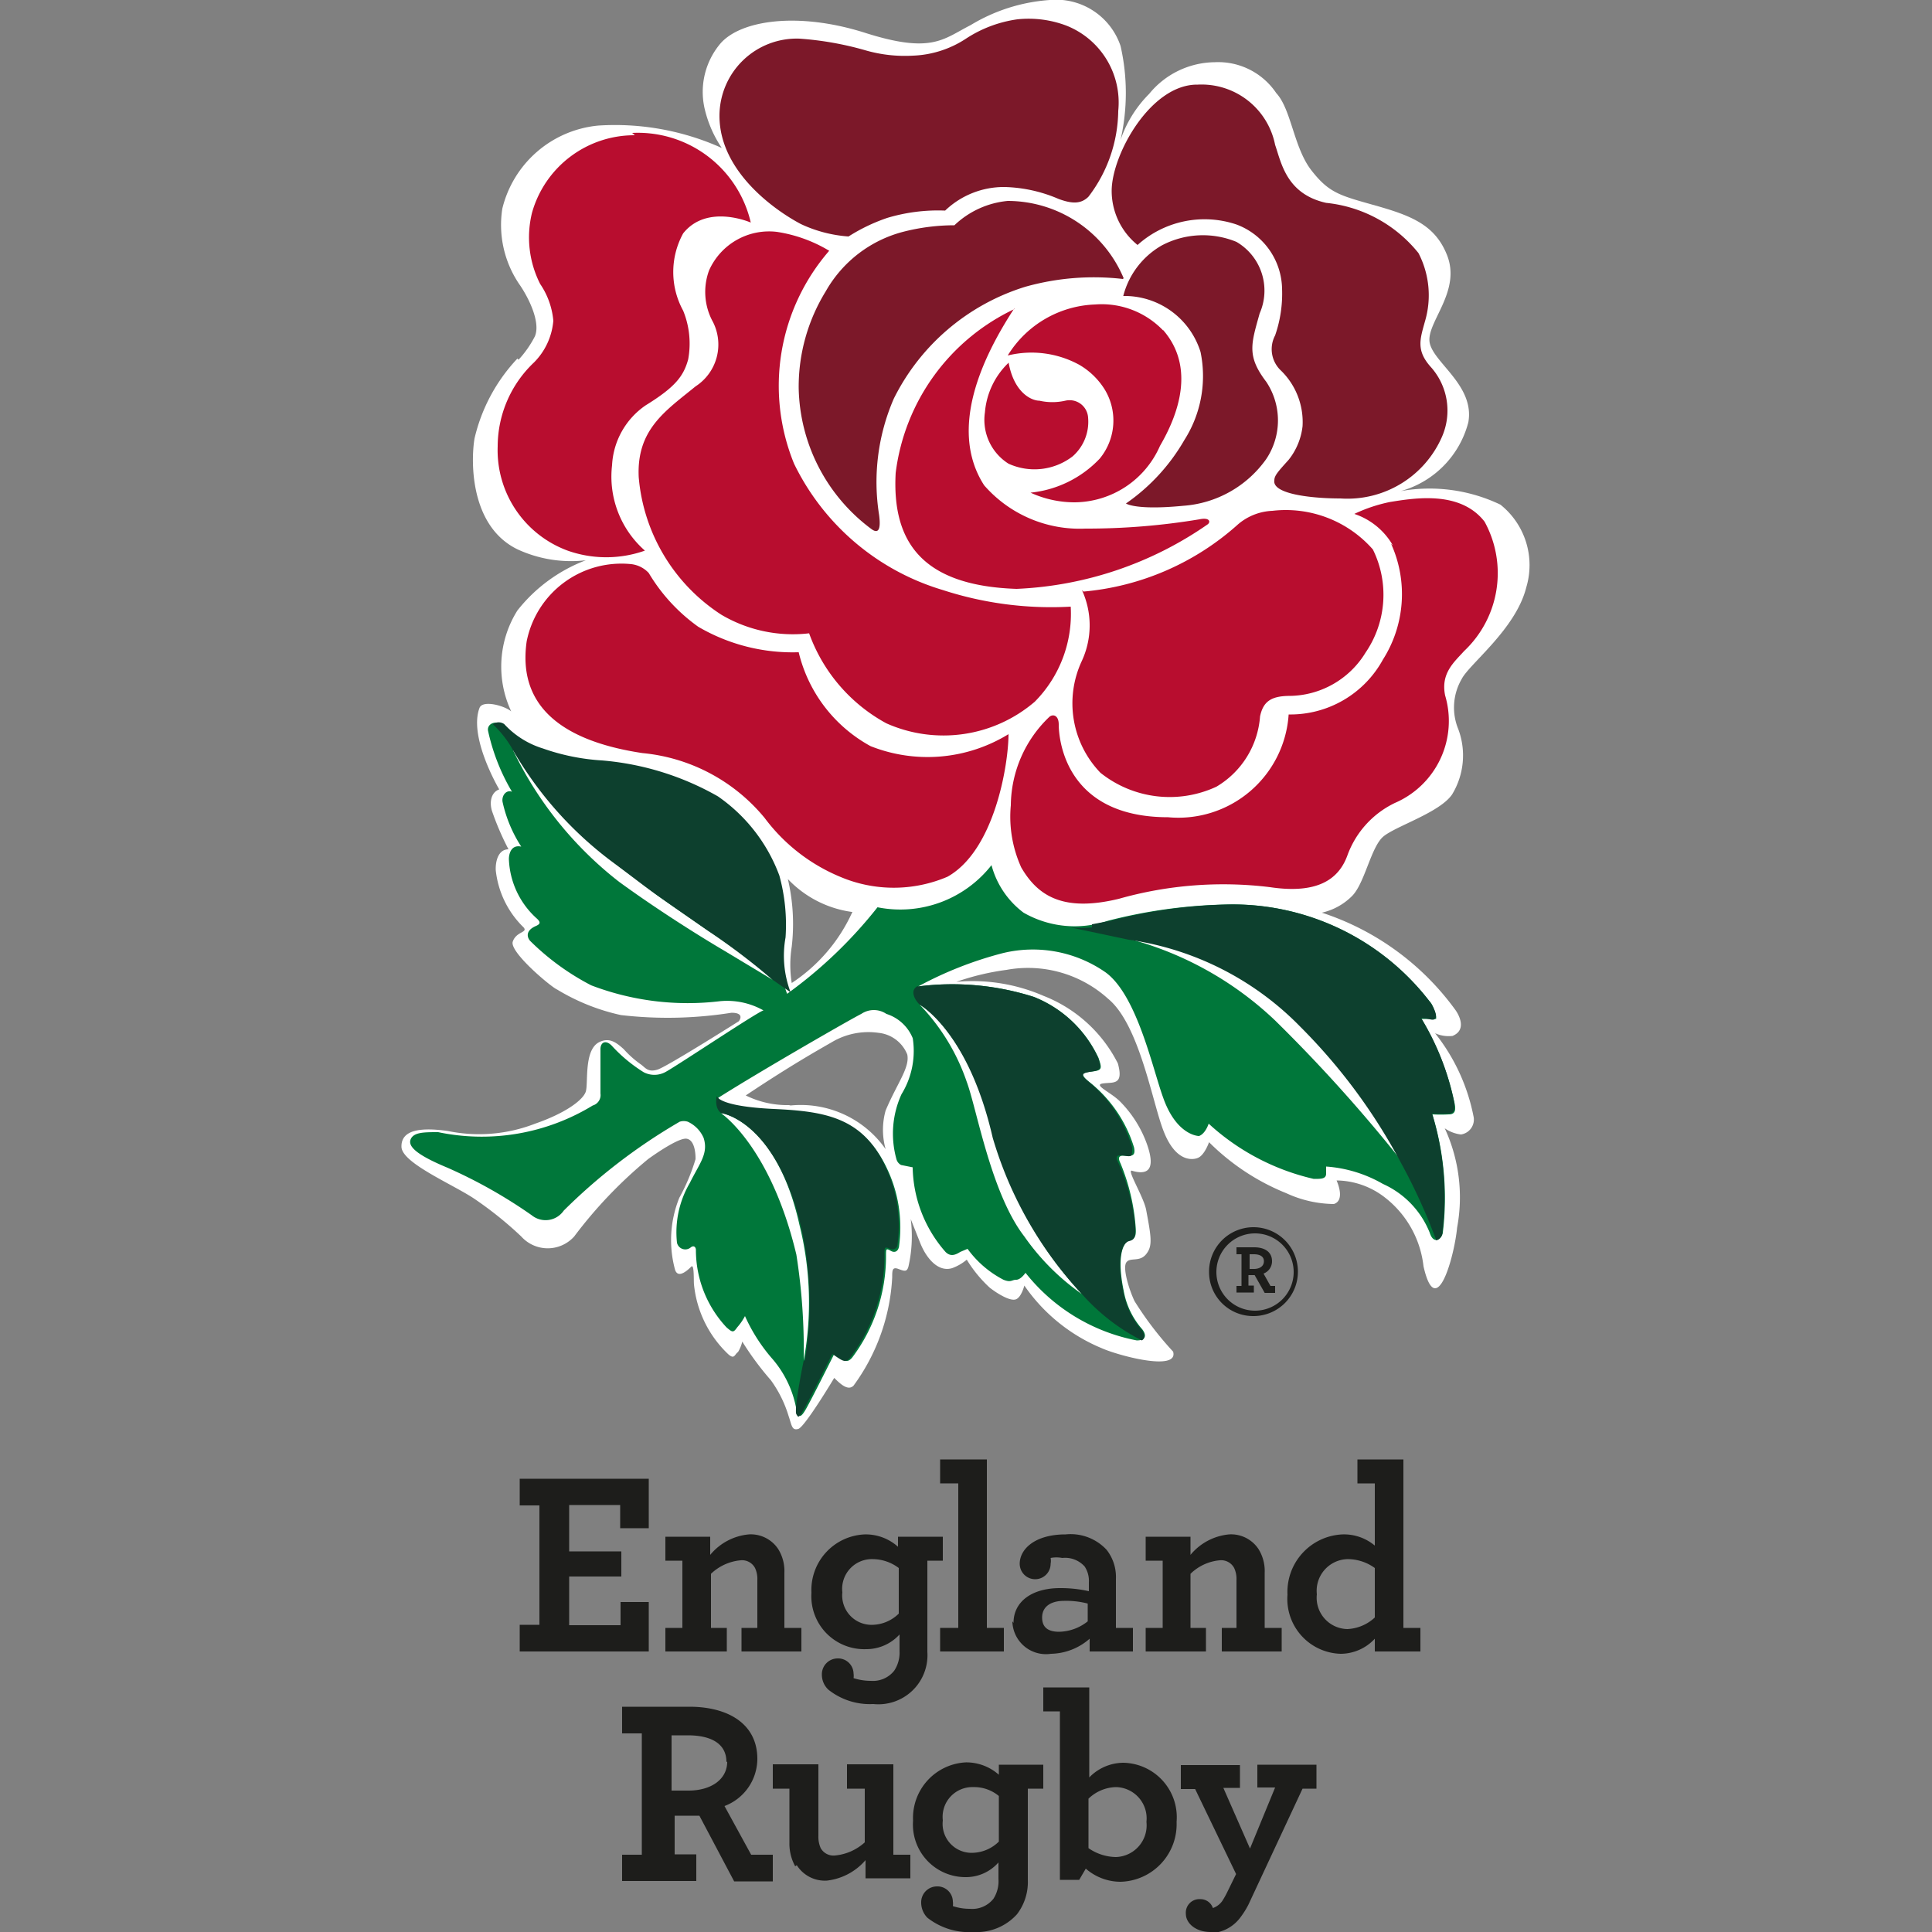
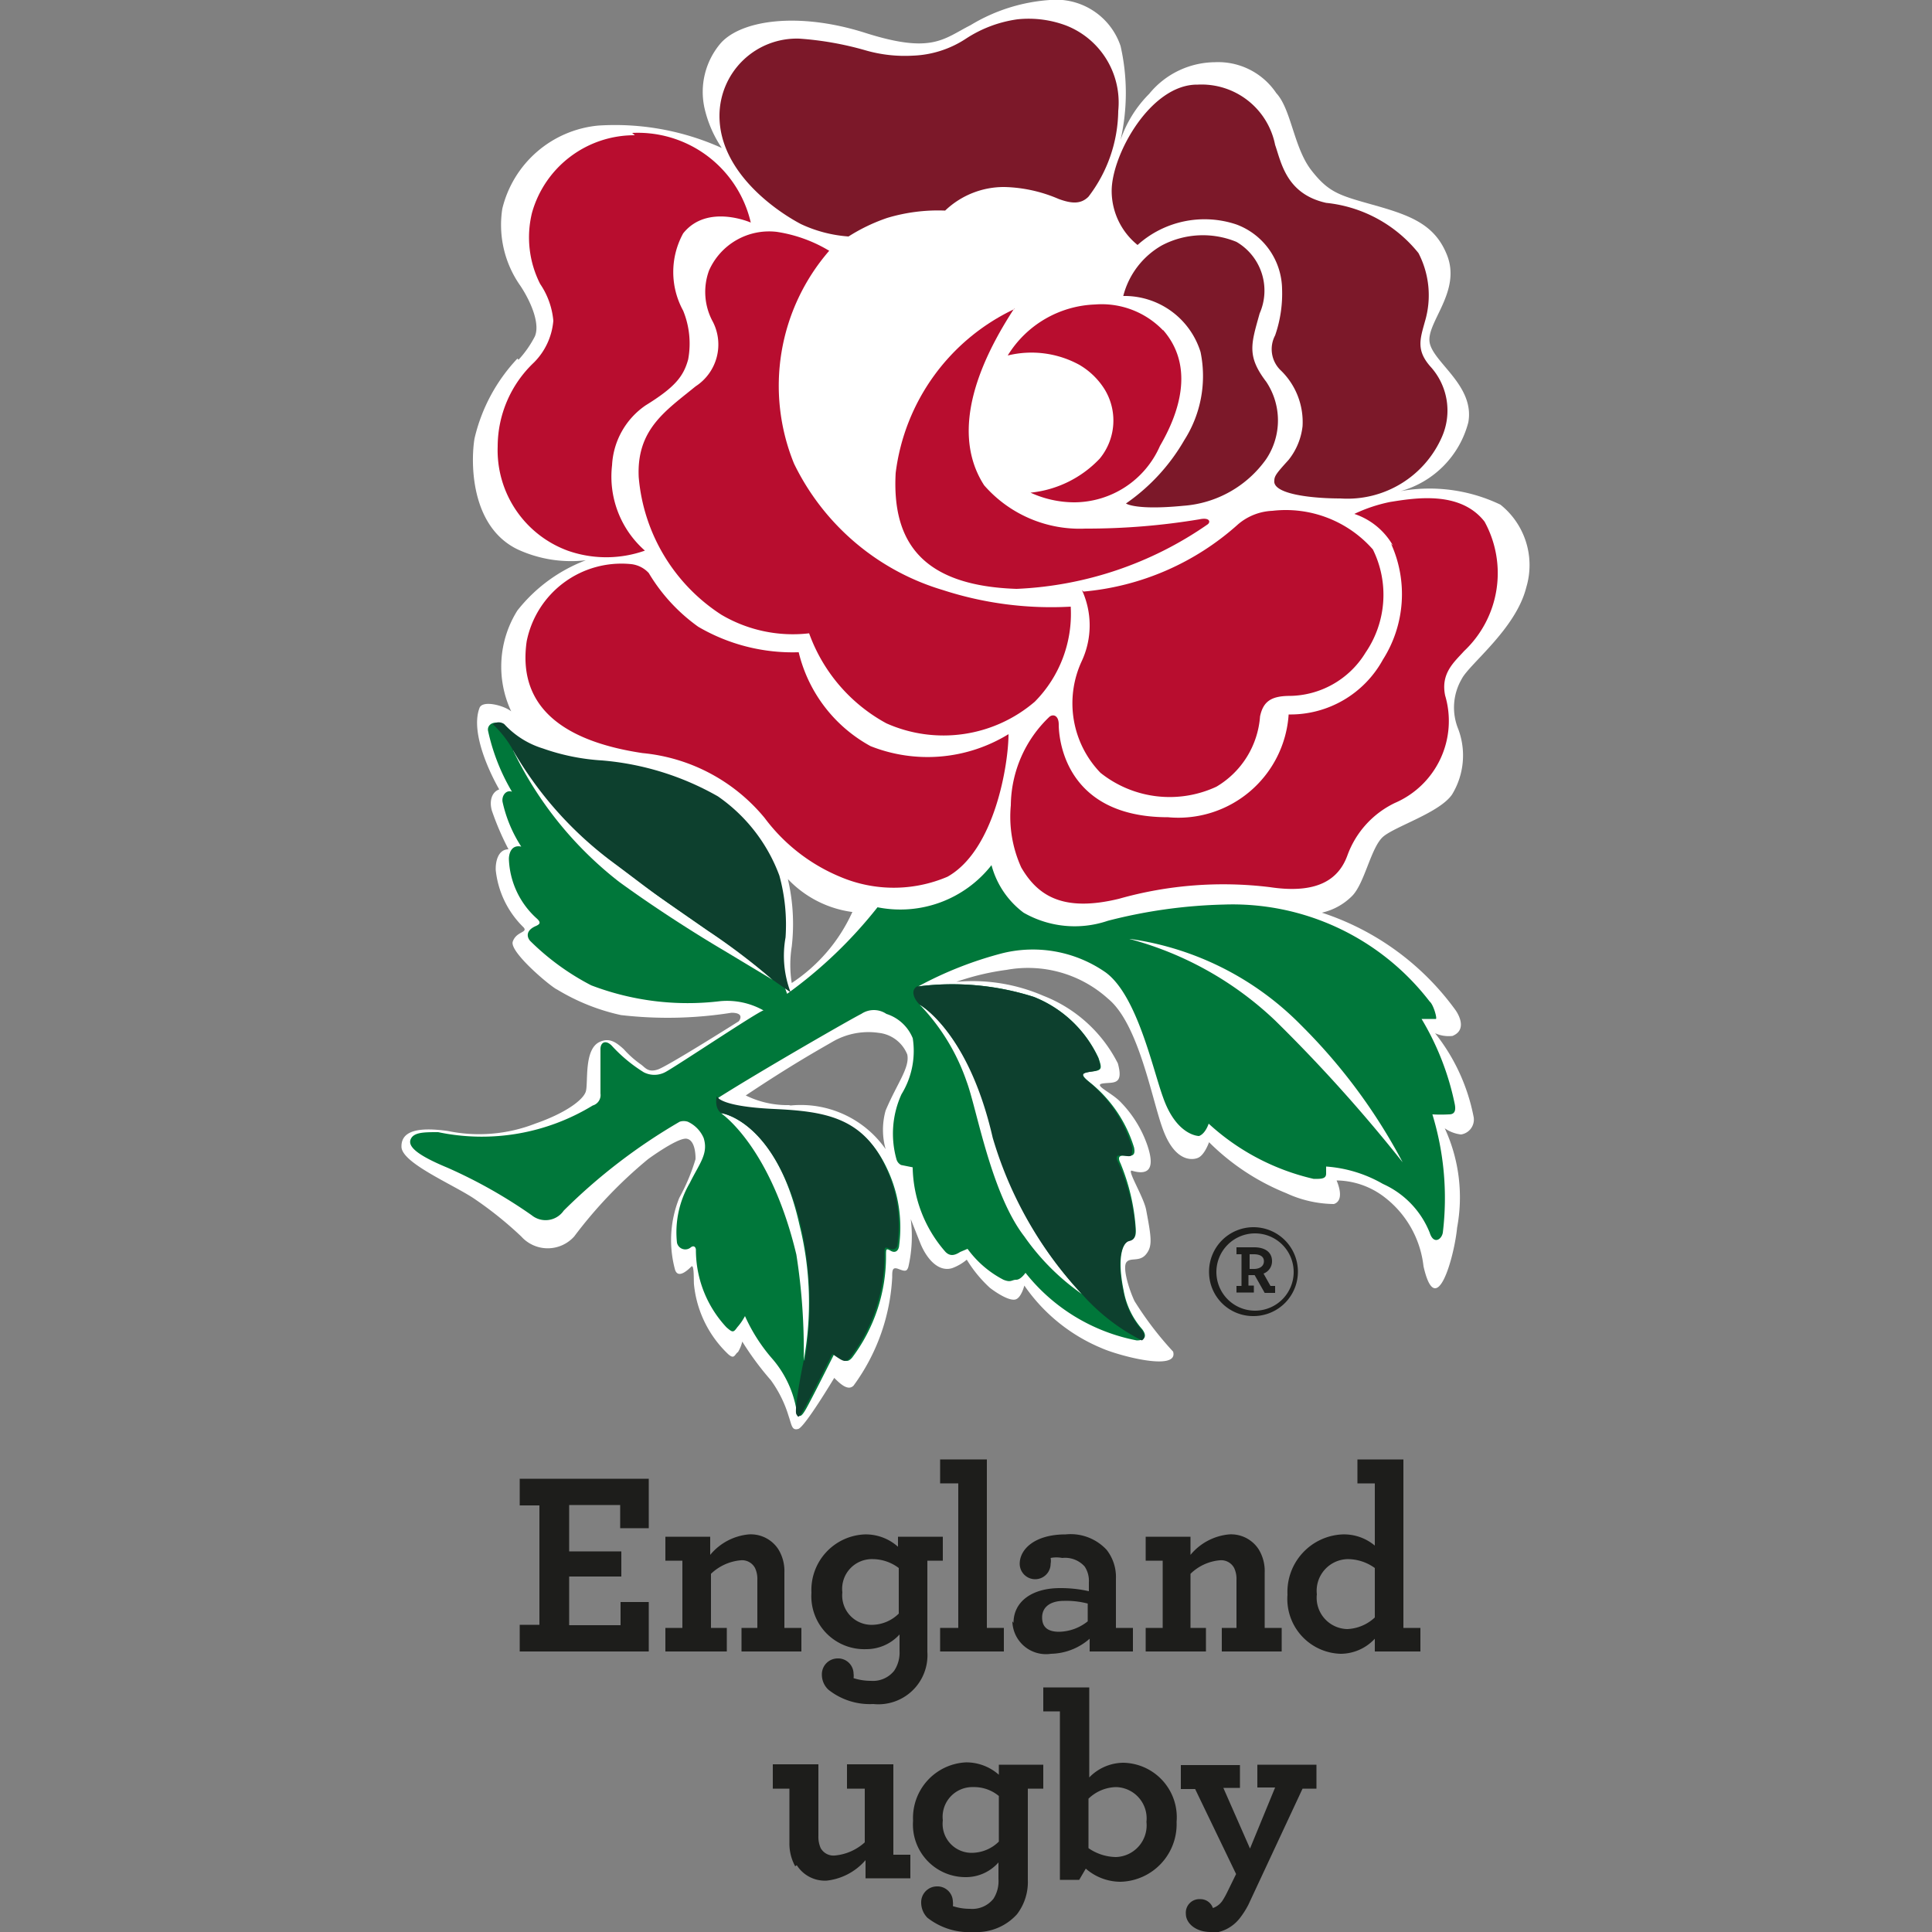
<svg xmlns="http://www.w3.org/2000/svg" id="Layer_1" data-name="Layer 1" viewBox="0 0 50 50">
  <rect x="0" y="0" width="50" height="50" fill="#808080" stroke="none" />
  <defs>
    <style>.cls-1{fill:#fff;}.cls-2{fill:#00773a;}.cls-3{fill:#7c1829;}.cls-4{fill:#b80d2f;}.cls-5{fill:#0d402e;}.cls-6{fill:#1d1d1b;}</style>
  </defs>
  <title>rugbyx</title>
  <path class="cls-1" d="M13.39,9.28a4.5,4.5,0,0,0-1.11,2.07c-.1.61-.11,2.28,1.12,2.87a3.3,3.3,0,0,0,1.76.28,4.11,4.11,0,0,0-1.77,1.3,2.73,2.73,0,0,0-.16,2.61s0,0,0,0c-.18-.15-.74-.3-.82-.09-.29.76.51,2.11.51,2.11-.2.07-.26.31-.19.55a7.09,7.09,0,0,0,.43,1c-.27,0-.34.32-.33.54A2.42,2.42,0,0,0,13.55,24c.12.14-.19.1-.28.37s1,1.18,1.15,1.24a5.4,5.4,0,0,0,1.65.66,10.52,10.52,0,0,0,2.86-.06c.37,0,.19.22.19.22s-1.85,1.17-2.1,1.25-.32-.05-.43-.13a2.6,2.6,0,0,1-.45-.4c-.19-.17-.36-.3-.61-.19-.43.18-.3,1.07-.37,1.29s-.53.56-1.31.83a4,4,0,0,1-2.26.19c-.78-.11-1.21,0-1.2.41s1.26.94,1.85,1.32a9.61,9.61,0,0,1,1.25,1,.92.92,0,0,0,1.37,0A11.66,11.66,0,0,1,16.77,30c-.15.11.75-.57,1-.53S18,30,18,30a5.1,5.1,0,0,1-.42,1,2.92,2.92,0,0,0-.11,1.86c.08.25.34,0,.42-.08s.06.36.07.46a2.88,2.88,0,0,0,.89,1.81c.16.14.16,0,.25-.06a.93.93,0,0,0,.11-.27,7.7,7.7,0,0,0,.74,1,3.11,3.11,0,0,1,.46.93c.08.23.08.38.25.33s.93-1.32.93-1.32c.17.17.36.34.5.2a5.19,5.19,0,0,0,1-2.8c0-.18,0-.28.16-.22s.22.08.26-.06a3.54,3.54,0,0,0,.06-1.23l.25.63c.15.37.45.75.82.64a1.25,1.25,0,0,0,.38-.22,3.34,3.34,0,0,0,.6.73c.21.16.51.34.66.3s.23-.36.23-.36a4.54,4.54,0,0,0,2,1.62c.45.2,2,.61,1.85.09a8.67,8.67,0,0,1-1-1.31c-.15-.32-.31-.86-.21-1s.34,0,.51-.21.14-.42,0-1.16c-.07-.34-.52-1.06-.36-1,.38.11.62,0,.39-.67A3,3,0,0,0,29,28.52c-.24-.25-.72-.44-.46-.48s.55.06.39-.52A3.64,3.64,0,0,0,27,25.77a4.61,4.61,0,0,0-2.25-.36,6.51,6.51,0,0,1,1.3-.31,3.09,3.09,0,0,1,2.63.75c.79.65,1.13,2.6,1.41,3.36.36,1,.9.76.9.76.18-.06.3-.41.3-.41a6,6,0,0,0,2,1.32,3,3,0,0,0,1.23.28c.31-.1.07-.61.07-.61a2.07,2.07,0,0,1,1.25.44,2.62,2.62,0,0,1,1,1.78c.33,1.46.8-.26.87-1a4.26,4.26,0,0,0-.32-2.57.91.91,0,0,0,.42.16.39.39,0,0,0,.33-.44,5,5,0,0,0-1-2.18.86.86,0,0,0,.45.07c.37-.15.18-.53.07-.68a6.92,6.92,0,0,0-3.45-2.51,1.6,1.6,0,0,0,.78-.43c.33-.33.49-1.27.81-1.54s1.46-.62,1.78-1.09a1.94,1.94,0,0,0,.16-1.69,1.47,1.47,0,0,1,.09-1.3c.2-.39,1.4-1.29,1.67-2.37a2,2,0,0,0-.67-2.14,4.25,4.25,0,0,0-2.58-.35A2.5,2.5,0,0,0,38,10.93c.17-.95-.9-1.54-1-2.06s.84-1.33.44-2.29c-.31-.76-.92-1-1.84-1.26S34.4,5,33.94,4.41s-.52-1.58-.91-2a1.81,1.81,0,0,0-1.59-.8,2.22,2.22,0,0,0-1.7.82A3.09,3.09,0,0,0,29,3.62,5.48,5.48,0,0,0,29,1.19,1.76,1.76,0,0,0,27.17,0a4.55,4.55,0,0,0-2.05.65c-.71.36-1,.75-2.73.2s-3.21-.33-3.74.27a1.94,1.94,0,0,0-.41,1.71,3.06,3.06,0,0,0,.44,1,6.72,6.72,0,0,0-3.2-.58A2.83,2.83,0,0,0,13,5.4a2.73,2.73,0,0,0,.47,2c.29.44.51,1,.37,1.31a2.73,2.73,0,0,1-.42.6M22.06,23.6a4.34,4.34,0,0,1-1.57,1.84,3,3,0,0,1,0-.94,5.1,5.1,0,0,0-.1-1.75,2.81,2.81,0,0,0,1.65.85m-1.62,5a2.43,2.43,0,0,1-1.12-.25c1.15-.77,1.9-1.19,2.23-1.38a1.85,1.85,0,0,1,1.21-.24.9.9,0,0,1,.74.56c.07.34-.26.74-.56,1.45a1.85,1.85,0,0,0,0,1,2.68,2.68,0,0,0-2.46-1.13" />
  <path class="cls-2" d="M23.61,26.8a2.14,2.14,0,0,1-.28,1.52A2.46,2.46,0,0,0,23.2,30a.24.24,0,0,0,.12.15l.3.06a3.4,3.4,0,0,0,.85,2.19c.12.12.24.09.38,0l.19-.08a2.66,2.66,0,0,0,.93.8c.2.08.21,0,.33,0s.24-.18.24-.18a4.83,4.83,0,0,0,2.88,1.75c.22,0,.27-.12.14-.29a2.05,2.05,0,0,1-.48-1c-.19-.92,0-1.26.15-1.3s.18-.12.16-.35A5.35,5.35,0,0,0,29,30.11c-.1-.2,0-.21.15-.2s.24,0,.2-.21A3.44,3.44,0,0,0,28.19,28c-.26-.21-.18-.24.08-.27s.25-.08.16-.35a3.11,3.11,0,0,0-1.67-1.58,6.94,6.94,0,0,0-3-.27,9.7,9.7,0,0,1,2.18-.86,3.29,3.29,0,0,1,2.68.5c.81.6,1.21,2.49,1.48,3.23.35,1,.93,1,.93,1,.17-.06.25-.32.25-.32A6,6,0,0,0,34,30.51c.2,0,.32,0,.32-.14s0-.18,0-.18a3.42,3.42,0,0,1,1.47.45A2.33,2.33,0,0,1,37,31.9c.1.32.31.18.34,0a7.4,7.4,0,0,0-.27-3.06,3.88,3.88,0,0,0,.43,0c.15,0,.18-.1.15-.26a7,7,0,0,0-.86-2.21c.22,0,.33,0,.37,0S37.1,26,37,25.92a6.43,6.43,0,0,0-5.33-2.51,13.22,13.22,0,0,0-3,.42,2.66,2.66,0,0,1-2.18-.21,2.26,2.26,0,0,1-.83-1.23,3,3,0,0,1-2.95,1.09,11.67,11.67,0,0,1-2.34,2.24,2.67,2.67,0,0,1-.13-1.42,4.8,4.8,0,0,0-.16-1.6,4.31,4.31,0,0,0-1.59-2.05,7.27,7.27,0,0,0-3-.93A5.59,5.59,0,0,1,14,19.41a2.33,2.33,0,0,1-1-.63c-.16-.16-.4-.05-.37.13a5.29,5.29,0,0,0,.62,1.58c-.16-.06-.28.12-.24.28a3.49,3.49,0,0,0,.48,1.14c-.28-.06-.32.22-.32.32a2.17,2.17,0,0,0,.71,1.53c.14.12.08.16,0,.2-.29.12-.24.3-.16.39a6.45,6.45,0,0,0,1.58,1.15,7,7,0,0,0,3.34.41,1.92,1.92,0,0,1,1.12.24c-.1,0-2.31,1.48-2.55,1.6a.6.6,0,0,1-.55,0,3.91,3.91,0,0,1-.83-.69c-.16-.16-.29-.08-.29.09s0,.95,0,1.15a.28.28,0,0,1-.2.31,5.51,5.51,0,0,1-4,.69c-.36,0-.63,0-.71.18s.13.4.95.74a12.79,12.79,0,0,1,2.18,1.23.57.57,0,0,0,.83-.12,14.78,14.78,0,0,1,3-2.3.34.34,0,0,1,.21,0,.82.82,0,0,1,.41.42c.13.41-.11.66-.36,1.17a2.52,2.52,0,0,0-.33,1.54.22.22,0,0,0,.36.12c.08-.06.13,0,.13.07a2.93,2.93,0,0,0,.79,2c.16.14.18.14.28,0a1.48,1.48,0,0,0,.2-.29A4.44,4.44,0,0,0,20,35.18a2.73,2.73,0,0,1,.6,1.24c.06.27.11.3.25.06s.74-1.44.74-1.44c.28.19.33.24.46.1a4.36,4.36,0,0,0,.88-2.64c0-.18,0-.2.12-.13s.21,0,.22-.14a3.54,3.54,0,0,0-.32-2c-.6-1.27-1.58-1.42-2.87-1.48-1.52-.07-1.49-.34-1.49-.34,1.12-.71,3.49-2.07,3.7-2.17a.58.58,0,0,1,.65,0,1.09,1.09,0,0,1,.69.65" />
  <path class="cls-1" d="M29.25,24.3a7.71,7.71,0,0,1,4.43,2.24,14.59,14.59,0,0,1,2.62,3.54A39.84,39.84,0,0,0,33,26.41a8.73,8.73,0,0,0-3.77-2.11" />
  <path class="cls-1" d="M18.69,28.81s1.41.23,2,2.89a8.3,8.3,0,0,1,.11,3.51,15.89,15.89,0,0,0-.19-2.74c-.67-2.81-1.95-3.66-1.95-3.66" />
  <path class="cls-1" d="M13.29,19.42a9.92,9.92,0,0,0,2.52,2.85c1.55,1.13.4.36,2.51,1.81A14.24,14.24,0,0,1,20,25.36l-1.28-.77s-1.34-.78-2.7-1.77a9.53,9.53,0,0,1-2.74-3.4" />
  <path class="cls-1" d="M23.8,26s1.25.68,1.93,3.43A9.72,9.72,0,0,0,28,33.49,6,6,0,0,1,26.51,32c-.86-1.11-1.23-3.3-1.49-4a5.39,5.39,0,0,0-1.22-2" />
  <path class="cls-3" d="M27.59.66a2.14,2.14,0,0,1,1.35,2.21,3.72,3.72,0,0,1-.77,2.22c-.2.2-.44.18-.77.06A3.76,3.76,0,0,0,26,4.84a2.2,2.2,0,0,0-1.54.61,4.57,4.57,0,0,0-1.5.19,4.65,4.65,0,0,0-1,.48,3.47,3.47,0,0,1-1.23-.32C20.1,5.47,18.62,4.46,18.62,3a2,2,0,0,1,2.07-2,8.26,8.26,0,0,1,1.7.3,3.68,3.68,0,0,0,1.24.14A2.67,2.67,0,0,0,25,1,3.24,3.24,0,0,1,26.33.5a2.76,2.76,0,0,1,1.26.16" />
  <path class="cls-3" d="M31,2.19a1.94,1.94,0,0,1,2,1.56c.16.46.29,1.27,1.32,1.5a3.52,3.52,0,0,1,2.39,1.3,2.37,2.37,0,0,1,.17,1.76c-.13.47-.24.76.16,1.2a1.69,1.69,0,0,1,.28,1.79,2.67,2.67,0,0,1-2.63,1.6c-.73,0-1.77-.11-1.71-.47,0-.12.09-.22.37-.53a1.7,1.7,0,0,0,.36-.87,1.86,1.86,0,0,0-.58-1.46A.76.76,0,0,1,33,8.68a3.29,3.29,0,0,0,.18-1.2A1.81,1.81,0,0,0,32,5.81a2.59,2.59,0,0,0-2.56.53,1.8,1.8,0,0,1-.67-1.4c0-.93,1-2.75,2.21-2.75" />
  <path class="cls-4" d="M36,14.07a3.16,3.16,0,0,1-.21,3,2.73,2.73,0,0,1-2.44,1.42,2.86,2.86,0,0,1-3.12,2.66c-2.76,0-2.83-2.17-2.83-2.4s-.14-.28-.24-.2a3.2,3.2,0,0,0-1,2.29,3.18,3.18,0,0,0,.27,1.61c.43.74,1.09,1.16,2.53.81a9.91,9.91,0,0,1,3.91-.3c1.21.18,1.77-.19,2-.82a2.42,2.42,0,0,1,1.23-1.36A2.31,2.31,0,0,0,37.4,18c-.12-.58.24-.87.49-1.15a2.77,2.77,0,0,0,.53-3.35c-.63-.81-1.81-.61-2.44-.51a4,4,0,0,0-.93.31,1.81,1.81,0,0,1,1,.82" />
  <path class="cls-4" d="M26.1,19c0,.76-.35,3-1.58,3.69a3.54,3.54,0,0,1-2.78,0,4.67,4.67,0,0,1-1.95-1.52,4.66,4.66,0,0,0-3.16-1.68c-1.74-.26-3.27-1-3-2.89a2.5,2.5,0,0,1,2.71-2,.73.73,0,0,1,.45.23,4.6,4.6,0,0,0,1.28,1.39,4.83,4.83,0,0,0,2.6.66,3.77,3.77,0,0,0,1.86,2.43A4,4,0,0,0,26.1,19" />
  <path class="cls-4" d="M16.36,3.44a3,3,0,0,1,3.07,2.32s-1.13-.5-1.75.28a2.08,2.08,0,0,0,0,2,2.25,2.25,0,0,1,.13,1.26c-.12.44-.34.72-1.1,1.19a2,2,0,0,0-.87,1.55,2.55,2.55,0,0,0,.85,2.21,3,3,0,0,1-2,0,2.77,2.77,0,0,1-1.81-2.7,3,3,0,0,1,.94-2.17,1.73,1.73,0,0,0,.5-1.08,2,2,0,0,0-.34-.95,2.66,2.66,0,0,1-.21-1.85,2.75,2.75,0,0,1,2.66-2" />
  <path class="cls-4" d="M18.35,7a1.61,1.61,0,0,0,.1,1.33A1.29,1.29,0,0,1,18,10c-.77.63-1.53,1.11-1.47,2.35a4.71,4.71,0,0,0,2.14,3.56,3.64,3.64,0,0,0,2.27.48,4.31,4.31,0,0,0,2,2.33,3.63,3.63,0,0,0,3.84-.56,3.23,3.23,0,0,0,.93-2.46,9.08,9.08,0,0,1-3.31-.43A6.27,6.27,0,0,1,20.55,12a5.33,5.33,0,0,1,.91-5.51A3.7,3.7,0,0,0,20.1,6a1.7,1.7,0,0,0-1.75,1" />
-   <path class="cls-3" d="M29.08,7.2a3.26,3.26,0,0,0-3-2,2.31,2.31,0,0,0-1.38.63A5.34,5.34,0,0,0,23.37,6a3.24,3.24,0,0,0-2,1.54,4.71,4.71,0,0,0-.7,2.5,4.65,4.65,0,0,0,1.88,3.65c.19.14.25,0,.2-.37a5.42,5.42,0,0,1,.38-3,5.67,5.67,0,0,1,3.41-2.9,6.55,6.55,0,0,1,2.52-.2" />
  <path class="cls-4" d="M26.25,8a5.43,5.43,0,0,0-3.07,4.24c-.1,1.81.71,2.92,3.13,3a9.36,9.36,0,0,0,4.93-1.66c.1-.06.08-.2-.2-.14a17.69,17.69,0,0,1-2.95.24,3.28,3.28,0,0,1-2.62-1.12c-.55-.85-.73-2.27.78-4.58" />
  <path class="cls-4" d="M30.1,8.54c.69.79.59,1.85-.08,3A2.43,2.43,0,0,1,27.8,13a2.73,2.73,0,0,1-1.13-.25,2.86,2.86,0,0,0,1.79-.88,1.55,1.55,0,0,0,.13-1.79,1.9,1.9,0,0,0-.66-.64,2.58,2.58,0,0,0-1.85-.24,2.77,2.77,0,0,1,2.26-1.32,2.2,2.2,0,0,1,1.76.67" />
-   <path class="cls-4" d="M26.1,9.39a2,2,0,0,0-.61,1.28A1.34,1.34,0,0,0,26.1,12a1.62,1.62,0,0,0,1.66-.19,1.19,1.19,0,0,0,.4-1,.48.48,0,0,0-.59-.44,1.52,1.52,0,0,1-.67,0c-.2,0-.66-.2-.8-1" />
  <path class="cls-3" d="M32,6.26a1.46,1.46,0,0,1,.6,1.85c-.22.79-.34,1.1.17,1.77a1.8,1.8,0,0,1,0,2,2.88,2.88,0,0,1-2.15,1.21c-1.24.12-1.48-.06-1.48-.06a5.07,5.07,0,0,0,1.51-1.64,3.08,3.08,0,0,0,.42-2.28,2.06,2.06,0,0,0-2-1.45,2.11,2.11,0,0,1,1-1.31A2.28,2.28,0,0,1,32,6.26" />
  <path class="cls-4" d="M28,15.27a2.19,2.19,0,0,1,0,1.83A2.59,2.59,0,0,0,28.48,20a2.87,2.87,0,0,0,3,.36,2.31,2.31,0,0,0,1.13-1.82c.08-.38.28-.52.73-.53a2.33,2.33,0,0,0,2-1.12,2.65,2.65,0,0,0,.19-2.67,3,3,0,0,0-2.6-1,1.46,1.46,0,0,0-.89.35,6.89,6.89,0,0,1-4,1.74" />
-   <path class="cls-5" d="M28.26,23.92l.48-.09a13.22,13.22,0,0,1,3-.42A6.43,6.43,0,0,1,37,25.92c.06.08.21.34.15.43s-.15,0-.37,0a6.72,6.72,0,0,1,.86,2.21c0,.16,0,.26-.15.26a3.88,3.88,0,0,1-.43,0,7.4,7.4,0,0,1,.27,3.06.22.22,0,0,1-.16.22,14.94,14.94,0,0,0-.91-2,14.78,14.78,0,0,0-2.62-3.54,7.71,7.71,0,0,0-4.43-2.24L27.7,24a2.77,2.77,0,0,0,.56,0" />
  <path class="cls-5" d="M20.83,35.21a9,9,0,0,0-.16-3.71c-.69-2.53-2-2.69-2-2.69s-.19-.1-.12-.45c0,0,0,.27,1.48.34,1.3.06,2.29.21,2.88,1.48a3.54,3.54,0,0,1,.32,2c0,.13-.1.19-.22.13s-.12,0-.12.14A4.36,4.36,0,0,1,22,35.14c-.13.14-.18.09-.46-.1,0,0-.6,1.2-.74,1.44s-.14.2-.19.12.07-.81.19-1.39" />
  <path class="cls-5" d="M12.76,18.74a.25.25,0,0,1,.29,0,2.26,2.26,0,0,0,1,.63,5.59,5.59,0,0,0,1.53.31,7.27,7.27,0,0,1,3,.93,4.31,4.31,0,0,1,1.59,2.05,4.8,4.8,0,0,1,.16,1.6,2.67,2.67,0,0,0,.13,1.42L20,25.36a17.72,17.72,0,0,0-1.69-1.28c-1.88-1.31-1.24-.86-2.51-1.81a9.52,9.52,0,0,1-2.52-2.85,2.71,2.71,0,0,0-.53-.68" />
  <path class="cls-5" d="M23.75,25.53a6.94,6.94,0,0,1,3,.27,3.07,3.07,0,0,1,1.67,1.58c.09.27.08.31-.16.35s-.34.06-.08.27a3.44,3.44,0,0,1,1.12,1.7c0,.23,0,.24-.2.21s-.25,0-.15.2a5.07,5.07,0,0,1,.43,1.66c0,.23,0,.31-.16.35s-.34.38-.15,1.3a2.05,2.05,0,0,0,.48,1c.08.11.09.22,0,.27A5.21,5.21,0,0,1,28,33.49a10.07,10.07,0,0,1-2.31-4.05C25.06,26.69,23.8,26,23.8,26c-.15-.15-.25-.38-.05-.48" />
  <polygon class="cls-6" points="13.45 42.05 13.96 42.05 13.96 38.96 13.45 38.96 13.45 38.27 16.79 38.27 16.79 39.55 16.05 39.55 16.05 38.95 14.73 38.95 14.73 40.15 16.08 40.15 16.08 40.8 14.73 40.8 14.73 42.06 16.06 42.06 16.06 41.46 16.79 41.46 16.79 42.74 13.45 42.74 13.45 42.05" />
  <path class="cls-6" d="M18.38,40.24a1.47,1.47,0,0,1,1-.53.85.85,0,0,1,.76.38,1.07,1.07,0,0,1,.16.61v1.43h.44v.61H19.19v-.61h.41V40.89a.66.66,0,0,0-.06-.31.38.38,0,0,0-.37-.2,1.28,1.28,0,0,0-.77.35v1.4h.41v.61H17.22v-.61h.44V40.39h-.44v-.62h1.16Z" />
  <path class="cls-6" d="M24,42.75a1.27,1.27,0,0,1-1.4,1.35,1.72,1.72,0,0,1-1.16-.37.53.53,0,0,1-.17-.39.41.41,0,0,1,.4-.42.4.4,0,0,1,.42.39.43.43,0,0,1,0,.12,1.47,1.47,0,0,0,.45.07.7.7,0,0,0,.6-.26.84.84,0,0,0,.14-.51V42.3a1.16,1.16,0,0,1-.86.38A1.37,1.37,0,0,1,21,41.22a1.44,1.44,0,0,1,1.39-1.51,1.25,1.25,0,0,1,.85.32v-.26h1.16v.62H24Zm-2.2-1.54a.76.76,0,0,0,.79.84,1,1,0,0,0,.67-.29V40.58a1.13,1.13,0,0,0-.67-.23.77.77,0,0,0-.79.86" />
  <polygon class="cls-6" points="24.33 42.13 24.8 42.13 24.8 38.39 24.33 38.39 24.33 37.77 25.54 37.77 25.54 42.13 25.98 42.13 25.98 42.74 24.33 42.74 24.33 42.13" />
  <path class="cls-6" d="M26.23,42c0-.56.49-.9,1.2-.9a3.35,3.35,0,0,1,.75.08v-.23a.67.67,0,0,0-.11-.41.68.68,0,0,0-.58-.22.78.78,0,0,0-.3,0,.4.4,0,0,1,0,.15.4.4,0,0,1-.8,0c0-.37.38-.76,1.19-.76a1.27,1.27,0,0,1,1.06.4,1.14,1.14,0,0,1,.24.75v1.27h.44v.61H28.2v-.33a1.56,1.56,0,0,1-1,.39.87.87,0,0,1-1-.84m1.95,0v-.46a2.22,2.22,0,0,0-.61-.07c-.36,0-.57.16-.57.43s.17.37.44.37a1.22,1.22,0,0,0,.74-.27" />
  <path class="cls-6" d="M30.81,40.24a1.47,1.47,0,0,1,1-.53.85.85,0,0,1,.76.38,1.07,1.07,0,0,1,.16.61v1.43h.44v.61H31.62v-.61H32V40.89a.66.66,0,0,0-.06-.31.38.38,0,0,0-.37-.2,1.24,1.24,0,0,0-.76.35v1.4h.4v.61H29.65v-.61h.44V40.39h-.44v-.62h1.16Z" />
  <path class="cls-6" d="M33.32,41.27a1.49,1.49,0,0,1,1.43-1.56,1.24,1.24,0,0,1,.83.29V38.39h-.45v-.62h1.19v4.36h.44v.61H35.58v-.33a1.21,1.21,0,0,1-.88.39,1.42,1.42,0,0,1-1.38-1.53m2.26.59V40.58a1.2,1.2,0,0,0-.71-.23.82.82,0,0,0-.79.91.81.81,0,0,0,.79.9,1.11,1.11,0,0,0,.71-.3" />
-   <path class="cls-6" d="M16.1,48h.51V44.86H16.1v-.69h1.74c1,0,1.76.44,1.76,1.35a1.31,1.31,0,0,1-.85,1.22L19.44,48H20v.69h-1l-.9-1.7-.27,0h-.37v1h.56v.69H16.1Zm2.7-2.4c0-.47-.39-.69-1-.69h-.42v1.43h.44c.57,0,1-.28,1-.75" />
  <path class="cls-6" d="M20.58,48.3a1.21,1.21,0,0,1-.15-.6V46.29H20v-.63h1.18v1.86a.71.71,0,0,0,.06.31.38.38,0,0,0,.37.19,1.33,1.33,0,0,0,.77-.34V46.29h-.46v-.63h1.2V48h.44v.61H22.4v-.47a1.55,1.55,0,0,1-1,.53.86.86,0,0,1-.78-.4" />
  <path class="cls-6" d="M26.6,48.65a1.37,1.37,0,0,1-.28.89A1.4,1.4,0,0,1,25.2,50,1.75,1.75,0,0,1,24,49.63a.56.56,0,0,1-.16-.39.41.41,0,0,1,.4-.42.4.4,0,0,1,.42.39.43.43,0,0,1,0,.12,1.4,1.4,0,0,0,.44.07.7.7,0,0,0,.61-.26.84.84,0,0,0,.13-.51V48.2a1.12,1.12,0,0,1-.85.38,1.36,1.36,0,0,1-1.36-1.46A1.44,1.44,0,0,1,25,45.61a1.27,1.27,0,0,1,.85.32v-.26H27v.62H26.6Zm-2.2-1.54a.75.75,0,0,0,.79.84,1,1,0,0,0,.66-.29V46.48a1,1,0,0,0-.66-.23.77.77,0,0,0-.79.86" />
  <path class="cls-6" d="M28.1,48.36l-.17.29h-.5V44.29H27v-.62h1.19V46a1.24,1.24,0,0,1,.88-.38,1.41,1.41,0,0,1,1.38,1.53A1.49,1.49,0,0,1,29,48.7a1.37,1.37,0,0,1-.9-.34m1.57-1.21a.81.81,0,0,0-.79-.9,1.06,1.06,0,0,0-.71.3v1.28a1.28,1.28,0,0,0,.71.23.82.82,0,0,0,.79-.91" />
  <path class="cls-6" d="M31.33,50c-.39,0-.64-.23-.64-.47a.35.35,0,0,1,.37-.38.34.34,0,0,1,.33.23.5.5,0,0,0,.24-.18,2.09,2.09,0,0,0,.13-.23l.23-.47-1.06-2.2h-.37v-.62h1.53v.59h-.43l.69,1.57L33,46.26h-.46v-.59h1.53v.62h-.36l-1.4,3a2.21,2.21,0,0,1-.23.36,1,1,0,0,1-.79.38" />
  <path class="cls-6" d="M31.29,32.92a1.15,1.15,0,1,1,1.15,1.14,1.14,1.14,0,0,1-1.15-1.14m.19,0a1,1,0,1,0,1-1,1,1,0,0,0-1,1" />
  <path class="cls-6" d="M32,33.28h.13v-.82H32v-.18h.46c.27,0,.46.12.46.36a.34.34,0,0,1-.22.32l.18.32H33v.18h-.27L32.47,33h-.16v.27h.14v.18H32Zm.71-.64c0-.12-.1-.18-.26-.18h-.11v.38h.11c.15,0,.26-.07.26-.2" />
</svg>